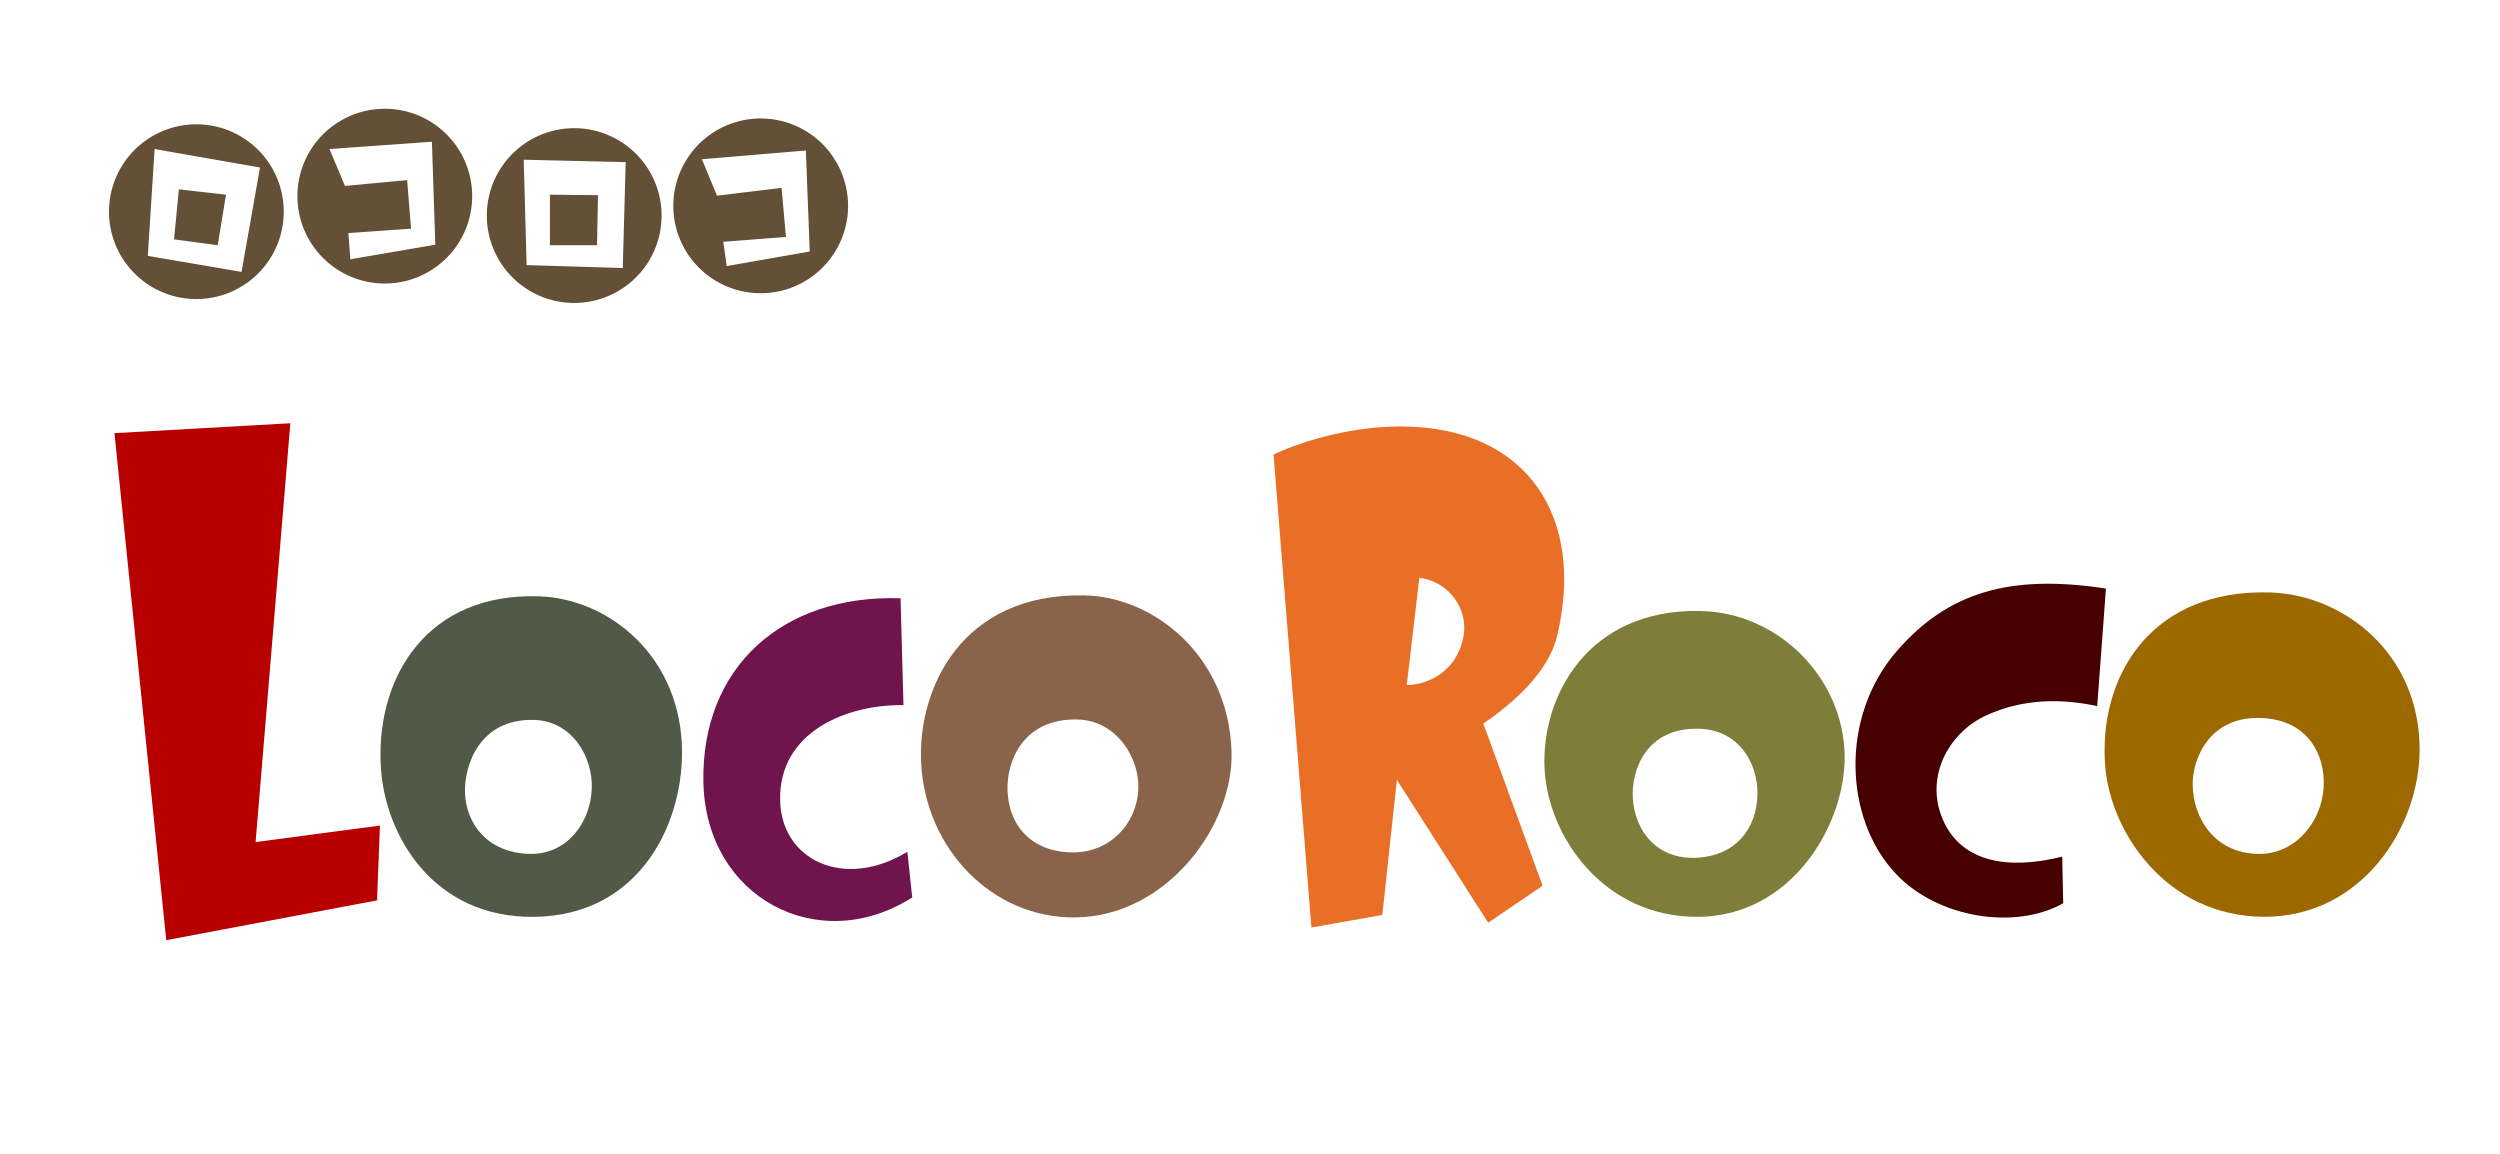
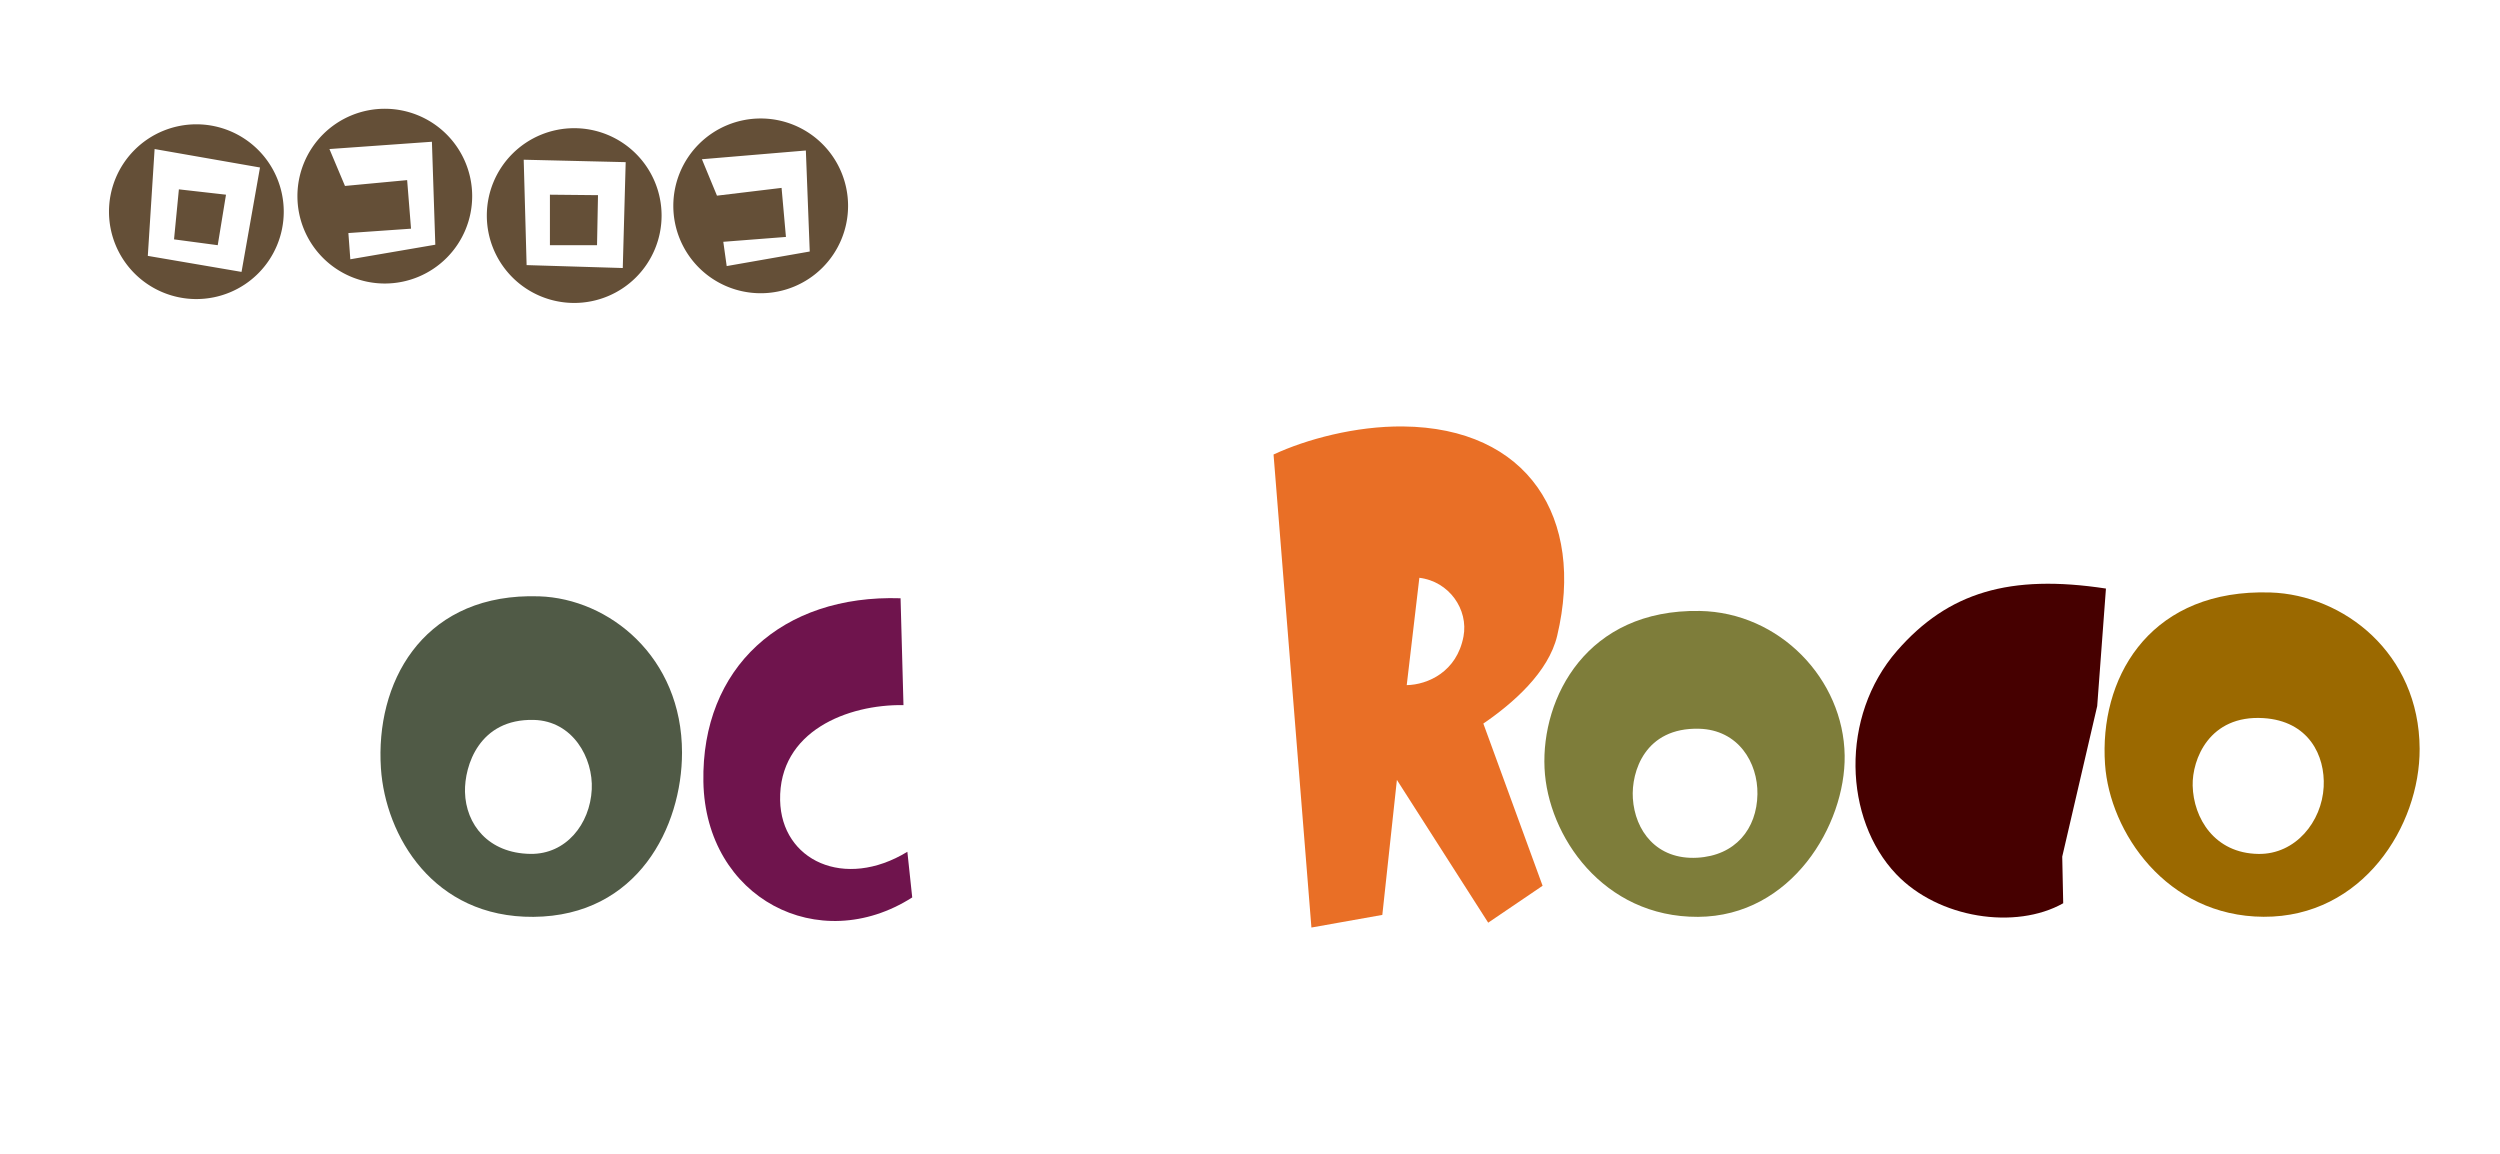
<svg xmlns="http://www.w3.org/2000/svg" width="650" height="300" viewBox="0 0 650 300" id="svg2" version="1.1">
  <defs id="defs4" />
  <g id="layer1" transform="translate(-54,-752.362)">
-     <path style="fill:#b90000;fill-opacity:1;fill-rule:evenodd;stroke:none;stroke-width:1px;stroke-linecap:butt;stroke-linejoin:miter;stroke-opacity:1" d="m 97.227,996.804 54.801,-10.354 0.758,-19.445 -32.325,4.293 9.029,-108.892 -45.727,2.574 z" id="path4362" />
    <path style="fill:#6f144d;fill-opacity:1;fill-rule:evenodd;stroke:none;stroke-width:1px;stroke-linecap:butt;stroke-linejoin:miter;stroke-opacity:1" d="m 288.904,935.69 -0.758,-27.779 c -30.818,-1.001 -51.813,18.023 -51.265,47.73 0.558,30.261 30.037,45.542 54.296,30.052 l -1.263,-11.869 c -16.371,9.985 -32.77,2.263 -33.083,-13.385 -0.359,-18.001 17.6,-24.975 32.072,-24.749 z" id="path4364" />
    <path style="fill:#e96f26;fill-opacity:1;fill-rule:evenodd;stroke:none;stroke-width:1px;stroke-linecap:butt;stroke-linejoin:miter;stroke-opacity:1" d="m 418.754,110.877 c -12.296,-0.119 -25.126,3.332 -33.633,7.295 l 9.848,122.986 18.436,-3.283 3.789,-35.102 23.738,37.123 14.143,-9.598 -15.406,-42.174 c 7.735,-5.284 16.941,-13.331 19.198,-22.831 7.303,-30.737 -7.606,-54.103 -40.112,-54.417 z m 4.278,39.35 c 7.754,0.938 12.799,8.235 11.475,15.266 -1.732,9.201 -9.302,12.529 -14.757,12.642 z" transform="translate(0,752.362)" id="path4366" />
-     <path style="fill:#460000;fill-opacity:1;fill-rule:evenodd;stroke:none;stroke-width:1px;stroke-linecap:butt;stroke-linejoin:miter;stroke-opacity:1" d="m 599.273,935.942 2.273,-30.557 c -24.974,-3.807 -41.016,0.94 -54.296,16.162 -14.954,17.141 -13.813,43.805 -0.253,58.084 10.972,11.553 31.082,14.555 43.437,7.576 l -0.253,-12.122 c -14.271,3.574 -25.647,1.26 -30.557,-8.586 -5.635,-11.3 0.601,-23.547 10.987,-28.222 9.672,-4.353 19.486,-4.276 28.661,-2.335 z" id="path4370" />
+     <path style="fill:#460000;fill-opacity:1;fill-rule:evenodd;stroke:none;stroke-width:1px;stroke-linecap:butt;stroke-linejoin:miter;stroke-opacity:1" d="m 599.273,935.942 2.273,-30.557 c -24.974,-3.807 -41.016,0.94 -54.296,16.162 -14.954,17.141 -13.813,43.805 -0.253,58.084 10.972,11.553 31.082,14.555 43.437,7.576 l -0.253,-12.122 z" id="path4370" />
    <path style="fill:#505a46;fill-opacity:1;fill-rule:evenodd;stroke:none;stroke-width:1px;stroke-linecap:butt;stroke-linejoin:miter;stroke-opacity:1" d="m 191.451,155.02 c -27.908,0.459 -39.873,22.631 -38.412,44.723 1.16,17.536 13.578,38.848 39.648,38.639 27.158,-0.219 38.626,-23.449 38.637,-42.68 0.014,-24.931 -18.984,-40.053 -37.123,-40.658 -0.934,-0.031 -1.85,-0.038 -2.75,-0.023 z m 1.346,32.159 c 10.116,0.249 15.477,9.877 15.059,18.088 -0.46,9.036 -6.711,16.869 -15.927,16.746 -10.978,-0.147 -16.833,-7.691 -17.032,-16.099 -0.161,-6.826 3.694,-19.086 17.9,-18.736 z" transform="translate(0,752.362)" id="path4372" />
-     <path id="path4377" d="m 293.502,950.849 c 1.163,22.169 18.399,40.281 40.057,40.043 23.948,-0.263 41.234,-24.051 40.643,-43.081 -0.774,-24.919 -20.18,-40.328 -38.327,-40.658 -32.037,-0.583 -43.383,24.438 -42.373,43.696 z m 40.686,-11.419 c 10.116,0.249 16.186,10.018 15.768,18.23 -0.46,9.036 -7.421,16.196 -16.636,16.321 -10.127,0.137 -17.02,-5.993 -17.364,-16.241 -0.249,-7.396 4.026,-18.661 18.232,-18.311 z" style="fill:#89644a;fill-opacity:1;fill-rule:evenodd;stroke:none;stroke-width:1px;stroke-linecap:butt;stroke-linejoin:miter;stroke-opacity:1" />
    <path style="fill:#7e7d3a;fill-opacity:1;fill-rule:evenodd;stroke:none;stroke-width:1px;stroke-linecap:butt;stroke-linejoin:miter;stroke-opacity:1" d="m 455.58,952.104 c 0.82,17.592 15.248,38.764 39.901,38.639 24.33,-0.124 38.371,-23.954 38.132,-41.922 -0.265,-19.878 -16.93,-37.255 -37.687,-37.611 -29.416,-0.503 -41.2,22.556 -40.346,40.894 z m 40.153,-10.27 c 10.246,0.258 15.335,8.815 15.201,17.027 -0.148,9.047 -5.747,15.963 -15.668,16.511 -10.566,0.584 -16.188,-7.045 -16.724,-15.438 -0.445,-6.968 3.17,-18.454 17.191,-18.1 z" id="path4379" />
    <path id="path4381" d="m 641.444,906.383 c -29.158,0.459 -41.66,22.625 -40.133,44.711 1.212,17.531 15.89,39.507 41.225,39.631 25.767,0.126 40.658,-23.643 40.569,-43.671 -0.111,-24.924 -19.834,-40.043 -38.787,-40.647 -0.975,-0.031 -1.933,-0.038 -2.873,-0.023 z m 1.05,32.687 c 11.722,0.728 16.098,9.684 15.661,17.893 -0.481,9.034 -7.309,17.543 -16.938,17.42 -11.47,-0.147 -16.916,-9.328 -17.124,-17.734 -0.169,-6.825 4.3,-18.454 18.4,-17.579 z" style="fill:#9b6900;fill-opacity:1;fill-rule:evenodd;stroke:none;stroke-width:1.022px;stroke-linecap:butt;stroke-linejoin:miter;stroke-opacity:1" />
    <path style="fill:#644f37;fill-opacity:1;stroke:none;stroke-width:0.2;stroke-miterlimit:4;stroke-dasharray:none;stroke-opacity:1" d="m 105.057,32.32 a 22.718,22.718 0 0 0 -22.719,22.717 22.718,22.718 0 0 0 22.719,22.719 22.718,22.718 0 0 0 22.717,-22.719 22.718,22.718 0 0 0 -22.717,-22.717 z M 94.197,38.75 121.598,43.547 116.799,70.695 92.43,66.529 94.197,38.75 Z M 100.51,49.23 99.248,62.234 110.611,63.75 112.758,50.619 100.51,49.23 Z" transform="translate(0,752.362)" id="path4385" />
    <path style="fill:#644f37;fill-opacity:1;stroke:none;stroke-width:0.2;stroke-miterlimit:4;stroke-dasharray:none;stroke-opacity:1" d="m 154.049,28.279 a 22.718,22.718 0 0 0 -22.719,22.719 22.718,22.718 0 0 0 22.719,22.717 22.718,22.718 0 0 0 22.717,-22.717 22.718,22.718 0 0 0 -22.717,-22.719 z m 12.248,8.576 0.883,26.77 -22.096,3.787 -0.506,-6.818 16.289,-1.137 -1.01,-12.627 -16.164,1.516 L 139.654,38.75 166.297,36.855 Z" transform="translate(0,752.362)" id="circle4387" />
    <path style="fill:#644f37;fill-opacity:1;stroke:none;stroke-width:0.2;stroke-miterlimit:4;stroke-dasharray:none;stroke-opacity:1" d="m 203.293,33.33 a 22.718,22.718 0 0 0 -22.719,22.719 22.718,22.718 0 0 0 22.719,22.717 22.718,22.718 0 0 0 22.719,-22.717 22.718,22.718 0 0 0 -22.719,-22.719 z m -13.131,8.197 26.516,0.631 -0.758,27.527 -25.002,-0.758 -0.756,-27.4 z m 6.818,9.092 0,13.131 12.248,0 0.252,-13.006 -12.5,-0.125 z" transform="translate(0,752.362)" id="circle4389" />
    <path style="fill:#644f37;fill-opacity:1;stroke:none;stroke-width:0.2;stroke-miterlimit:4;stroke-dasharray:none;stroke-opacity:1" d="m 251.781,30.805 a 22.718,22.718 0 0 0 -22.719,22.719 22.718,22.718 0 0 0 22.719,22.717 22.718,22.718 0 0 0 22.717,-22.717 22.718,22.718 0 0 0 -22.717,-22.719 z m 11.742,8.324 1.01,26.264 -21.592,3.787 -0.883,-6.312 16.287,-1.264 -1.135,-12.752 -16.795,2.02 -3.914,-9.471 27.021,-2.271 z" transform="translate(0,752.362)" id="circle4391" />
  </g>
</svg>